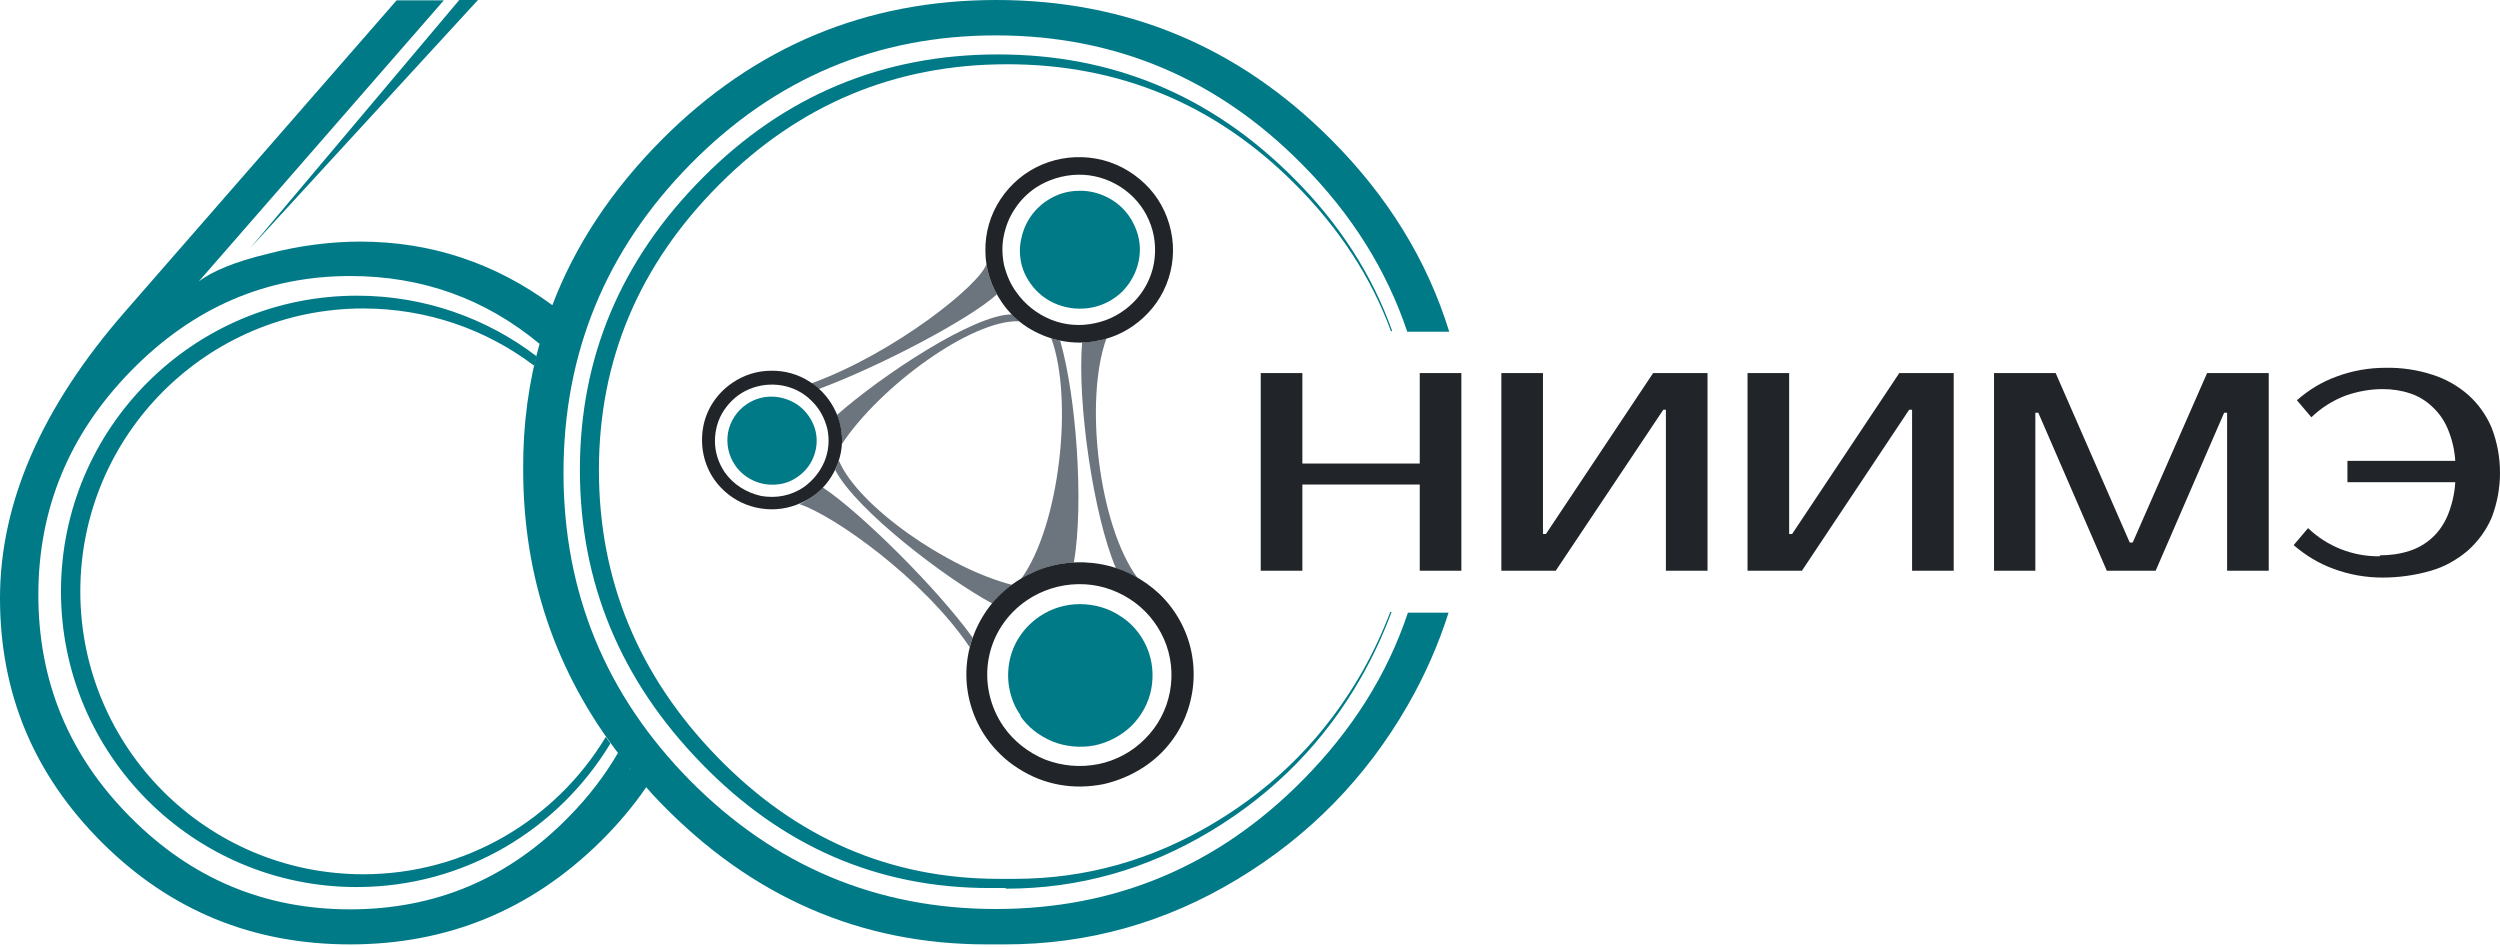
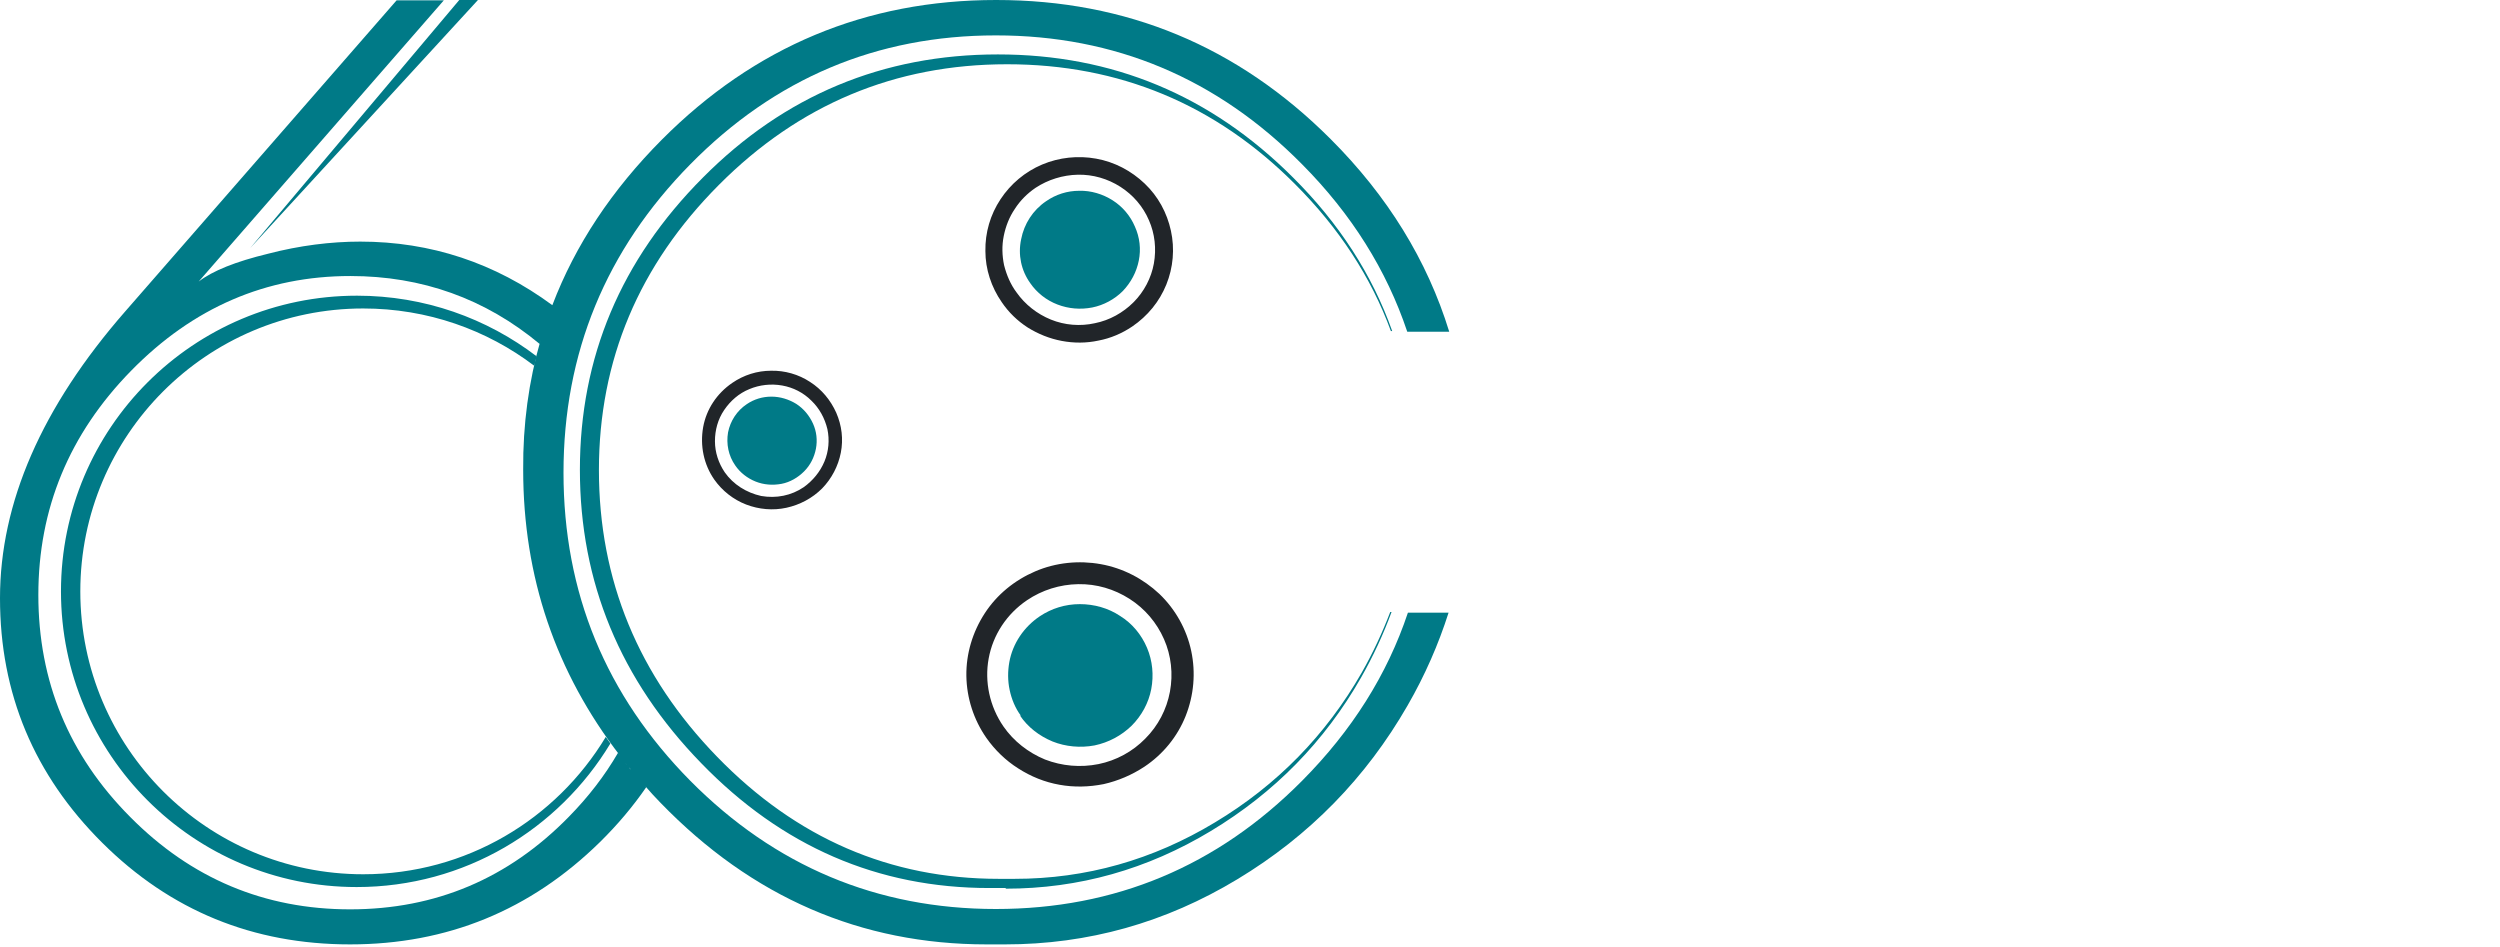
<svg xmlns="http://www.w3.org/2000/svg" width="95" height="36" viewBox="0 0 95 36" fill="none">
  <path fill-rule="evenodd" clip-rule="evenodd" d="M13.69 9.181C16.368 9.181 18.809 9.99 20.989 11.597C21.861 9.305 23.256 7.212 25.15 5.307C28.675 1.769 32.91 0 37.855 0C42.801 0 47.036 1.756 50.561 5.282C52.729 7.449 54.236 9.891 55.071 12.606H53.476C52.691 10.264 51.358 8.134 49.477 6.241C46.251 2.977 42.365 1.345 37.843 1.345C33.321 1.345 29.447 2.977 26.234 6.241C23.02 9.504 21.413 13.416 21.413 17.962C21.413 22.521 23.02 26.42 26.234 29.672C29.447 32.91 33.321 34.542 37.843 34.542C42.365 34.542 46.251 32.923 49.477 29.672C51.371 27.766 52.716 25.636 53.501 23.281H55.046C54.66 24.49 54.149 25.661 53.489 26.807C51.907 29.559 49.752 31.764 47.024 33.409C44.283 35.065 41.343 35.887 38.192 35.887H37.494C32.711 35.887 28.575 34.094 25.1 30.506C24.901 30.307 24.714 30.095 24.527 29.883L24.552 29.921C24.054 30.643 23.468 31.341 22.796 32.001C20.155 34.592 16.991 35.887 13.304 35.887C9.616 35.887 6.477 34.604 3.886 32.026C1.295 29.447 0 26.358 0 22.733C0 19.108 1.582 15.471 4.758 11.834L15.072 0.012H16.866L7.549 10.7C8.084 10.289 8.956 9.94 10.19 9.641C11.385 9.33 12.569 9.181 13.69 9.181ZM20.728 12.345C20.715 12.382 20.703 12.419 20.69 12.444C20.703 12.407 20.715 12.382 20.728 12.345ZM20.541 12.93C20.528 12.98 20.516 13.03 20.503 13.067C18.436 11.348 16.032 10.489 13.316 10.489C10.115 10.489 7.337 11.684 4.983 14.088C2.628 16.492 1.457 19.333 1.457 22.609C1.457 25.885 2.616 28.7 4.945 31.042C7.262 33.384 10.052 34.555 13.304 34.555C16.555 34.555 19.32 33.384 21.612 31.042C22.36 30.282 22.982 29.472 23.481 28.613C23.506 28.65 23.543 28.688 23.568 28.725C21.114 25.549 19.881 21.924 19.881 17.85C19.868 16.131 20.092 14.487 20.541 12.93ZM23.618 28.8C23.643 28.837 23.668 28.862 23.692 28.899L23.618 28.8ZM23.755 28.986C23.78 29.011 23.805 29.049 23.817 29.074C23.792 29.036 23.78 29.011 23.755 28.986ZM23.904 29.161C23.929 29.186 23.954 29.223 23.979 29.248C23.942 29.223 23.917 29.186 23.904 29.161Z" fill="#007A87" />
-   <path fill-rule="evenodd" clip-rule="evenodd" d="M55.532 14.176V21.687H53.95V18.411H49.49V21.687H47.908V14.176H49.49V17.614H53.95V14.176H55.532ZM63.304 21.687V15.571H63.205L59.119 21.687H57.051V14.176H58.633V20.292H58.745L62.819 14.176H64.886V21.687H63.304ZM72.659 21.687V15.571H72.547L68.474 21.687H66.406V14.176H67.988V20.292H68.1L72.174 14.176H74.241V21.687H72.659ZM80.93 20.616H81.043L83.87 14.176H86.212V21.687H84.63V15.683H84.518L81.915 21.687H80.059L77.455 15.683H77.343V21.687H75.773V14.176H78.115L80.93 20.616ZM90.447 21.102C90.821 21.102 91.195 21.052 91.544 20.939C91.867 20.84 92.166 20.666 92.415 20.441C92.677 20.205 92.876 19.906 93.013 19.582C93.175 19.183 93.275 18.76 93.3 18.324H89.202V17.514H93.3C93.275 17.09 93.175 16.679 93.013 16.293C92.876 15.969 92.677 15.683 92.415 15.446C92.179 15.222 91.892 15.047 91.581 14.948C91.245 14.836 90.896 14.786 90.547 14.786C90.061 14.786 89.588 14.873 89.127 15.035C88.641 15.222 88.205 15.496 87.832 15.857L87.283 15.21C87.719 14.823 88.23 14.512 88.778 14.313C89.376 14.088 90.011 13.976 90.647 13.976C91.245 13.964 91.855 14.051 92.428 14.238C92.939 14.4 93.4 14.661 93.798 15.01C94.184 15.359 94.483 15.783 94.683 16.256C95.106 17.352 95.106 18.573 94.683 19.669C94.483 20.142 94.172 20.566 93.786 20.915C93.375 21.263 92.901 21.537 92.378 21.687C91.78 21.861 91.157 21.948 90.535 21.948C89.899 21.948 89.264 21.836 88.666 21.612C88.118 21.413 87.607 21.102 87.159 20.715L87.707 20.068C88.43 20.765 89.413 21.151 90.422 21.139L90.447 21.102Z" fill="#212529" />
-   <path fill-rule="evenodd" clip-rule="evenodd" d="M38.454 22.223C36.012 21.6 32.612 19.245 31.877 17.502C31.839 17.626 31.789 17.738 31.74 17.863C32.537 19.395 35.962 21.998 37.706 22.933C37.931 22.659 38.18 22.422 38.454 22.223ZM31.989 16.879C33.434 14.686 36.922 12.133 38.74 12.207C38.641 12.133 38.553 12.046 38.454 11.946C36.996 11.946 33.496 14.275 31.802 15.77C31.951 16.131 32.014 16.505 31.989 16.879ZM38.803 21.998C40.272 19.968 40.795 15.172 39.949 12.855C40.061 12.893 40.173 12.918 40.285 12.942C40.895 15.035 41.194 19.121 40.808 21.375C40.31 21.4 39.824 21.512 39.363 21.712C39.151 21.799 38.977 21.886 38.803 21.998ZM41.119 13.017C40.933 15.334 41.555 19.594 42.402 21.587C42.689 21.687 42.963 21.811 43.225 21.961C41.755 19.98 41.194 15.222 42.041 12.868C41.942 12.893 41.842 12.918 41.742 12.942C41.543 12.98 41.331 13.005 41.119 13.017ZM37.881 11.186C36.859 12.12 33.459 13.914 31.104 14.786C31.017 14.711 30.918 14.636 30.818 14.574C33.982 13.428 37.233 10.825 37.482 10.04C37.544 10.439 37.681 10.825 37.881 11.186ZM30.382 19.158C30.457 19.121 30.531 19.084 30.606 19.034C30.83 18.909 31.042 18.747 31.229 18.56C31.241 18.548 31.254 18.535 31.266 18.523C32.699 19.47 35.626 22.372 36.959 24.228C36.934 24.303 36.909 24.39 36.884 24.465C36.872 24.502 36.859 24.552 36.847 24.589C35.078 21.973 31.677 19.582 30.382 19.158Z" fill="#6C757D" />
  <path fill-rule="evenodd" clip-rule="evenodd" d="M27.143 18.224C27.442 18.648 27.866 18.984 28.351 19.171C28.837 19.358 29.373 19.407 29.884 19.295C30.394 19.183 30.867 18.934 31.241 18.56C31.602 18.187 31.852 17.713 31.951 17.203C32.051 16.692 31.989 16.169 31.777 15.683C31.565 15.21 31.229 14.798 30.78 14.512C30.344 14.225 29.821 14.076 29.298 14.088C28.775 14.088 28.264 14.25 27.828 14.549C27.243 14.948 26.844 15.546 26.72 16.231C26.595 16.941 26.744 17.651 27.143 18.224ZM27.542 17.95C27.305 17.601 27.168 17.19 27.168 16.767C27.168 16.343 27.28 15.932 27.517 15.583C27.753 15.234 28.077 14.948 28.476 14.786C28.862 14.624 29.298 14.574 29.722 14.649C30.145 14.724 30.531 14.923 30.83 15.222C31.142 15.521 31.341 15.895 31.441 16.306C31.528 16.717 31.49 17.153 31.328 17.539C31.166 17.925 30.892 18.261 30.544 18.511C30.07 18.834 29.497 18.947 28.924 18.847C28.364 18.722 27.866 18.411 27.542 17.95ZM38.13 27.604C38.516 28.164 39.076 28.6 39.712 28.862C40.359 29.111 41.057 29.173 41.742 29.036C42.415 28.899 43.038 28.563 43.523 28.065C44.009 27.579 44.333 26.956 44.458 26.283C44.582 25.611 44.508 24.913 44.233 24.29C43.959 23.668 43.511 23.132 42.925 22.758C42.34 22.384 41.667 22.185 40.97 22.198C40.272 22.21 39.6 22.422 39.027 22.808C38.254 23.331 37.731 24.128 37.569 25.025C37.407 25.91 37.607 26.844 38.13 27.604ZM38.628 11.111C38.952 11.572 39.413 11.933 39.936 12.145C40.459 12.357 41.045 12.407 41.605 12.282C42.166 12.17 42.676 11.884 43.075 11.485C43.474 11.086 43.748 10.563 43.847 10.015C43.947 9.455 43.885 8.882 43.66 8.371C43.436 7.848 43.062 7.412 42.577 7.1C42.091 6.789 41.53 6.627 40.957 6.639C40.384 6.652 39.824 6.826 39.35 7.138C39.039 7.349 38.765 7.623 38.566 7.935C38.354 8.246 38.217 8.595 38.142 8.969C38.067 9.342 38.08 9.716 38.155 10.077C38.254 10.464 38.404 10.812 38.628 11.111ZM38.068 11.485C37.669 10.912 37.445 10.227 37.445 9.542C37.432 8.844 37.631 8.159 38.018 7.574C38.404 6.988 38.952 6.527 39.6 6.253C40.247 5.979 40.97 5.904 41.655 6.029C42.352 6.154 42.988 6.49 43.498 6.976C44.009 7.462 44.346 8.084 44.495 8.769C44.645 9.455 44.582 10.165 44.321 10.812C44.059 11.46 43.611 12.008 43.025 12.407C42.639 12.668 42.203 12.855 41.742 12.942C41.281 13.042 40.808 13.042 40.347 12.955C39.886 12.868 39.45 12.693 39.051 12.444C38.665 12.195 38.329 11.871 38.068 11.485ZM37.482 28.04C36.996 27.342 36.735 26.52 36.722 25.686C36.71 24.838 36.959 24.016 37.42 23.306C37.881 22.596 38.553 22.048 39.338 21.712C40.123 21.375 40.995 21.288 41.829 21.438C42.664 21.587 43.436 21.986 44.059 22.571C44.669 23.157 45.093 23.917 45.267 24.739C45.442 25.561 45.367 26.421 45.056 27.205C44.744 27.99 44.196 28.663 43.486 29.136C43.013 29.447 42.489 29.672 41.941 29.796C41.381 29.908 40.808 29.921 40.26 29.821C39.699 29.721 39.176 29.51 38.69 29.198C38.217 28.899 37.806 28.501 37.482 28.04Z" fill="#212529" />
  <path fill-rule="evenodd" clip-rule="evenodd" d="M27.94 17.688C28.127 17.962 28.401 18.174 28.713 18.299C29.024 18.423 29.36 18.448 29.697 18.386C30.021 18.324 30.32 18.149 30.556 17.913C30.793 17.676 30.942 17.377 31.005 17.053C31.067 16.729 31.03 16.393 30.893 16.094C30.756 15.795 30.544 15.533 30.257 15.347C29.971 15.172 29.647 15.072 29.311 15.072C28.974 15.072 28.65 15.172 28.376 15.359C28.003 15.608 27.753 15.994 27.666 16.43C27.592 16.866 27.679 17.315 27.94 17.688ZM39.151 10.762C39.4 11.124 39.762 11.41 40.185 11.572C40.609 11.734 41.057 11.771 41.506 11.684C41.941 11.597 42.353 11.373 42.664 11.062C42.975 10.738 43.187 10.339 43.274 9.903C43.362 9.467 43.312 9.019 43.125 8.607C42.95 8.196 42.652 7.848 42.278 7.611C41.904 7.374 41.456 7.237 41.007 7.25C40.559 7.25 40.123 7.387 39.749 7.648C39.251 7.985 38.915 8.508 38.803 9.093C38.678 9.679 38.803 10.277 39.151 10.762ZM38.753 27.18C39.052 27.629 39.488 27.965 39.998 28.177C40.497 28.376 41.057 28.426 41.593 28.326C42.128 28.214 42.614 27.953 43 27.579C43.386 27.193 43.648 26.707 43.748 26.184C43.847 25.661 43.798 25.113 43.586 24.614C43.374 24.116 43.025 23.692 42.564 23.406C42.116 23.107 41.58 22.957 41.032 22.957C40.484 22.957 39.961 23.119 39.513 23.418C39.214 23.618 38.952 23.879 38.753 24.178C38.553 24.477 38.416 24.814 38.354 25.162C38.292 25.511 38.292 25.872 38.367 26.221C38.441 26.57 38.578 26.906 38.79 27.193H38.753V27.18Z" fill="#007A87" />
  <path fill-rule="evenodd" clip-rule="evenodd" d="M17.452 0H18.162L9.505 9.43L17.452 0ZM13.566 11.236C16.132 11.236 18.498 12.095 20.392 13.54C20.367 13.665 20.33 13.777 20.305 13.902C18.498 12.531 16.244 11.722 13.802 11.722C7.861 11.722 3.052 16.542 3.052 22.472C3.052 28.413 7.873 33.222 13.802 33.222C17.714 33.222 21.139 31.129 23.02 28.002C23.082 28.09 23.132 28.164 23.195 28.252C21.226 31.515 17.651 33.708 13.553 33.708C7.35 33.708 2.317 28.675 2.317 22.472C2.317 16.268 7.35 11.236 13.566 11.236ZM38.217 33.77C40.995 33.77 43.599 33.035 46.015 31.577C48.432 30.12 50.337 28.177 51.72 25.748C52.181 24.938 52.567 24.104 52.879 23.256H52.829C52.53 24.041 52.169 24.814 51.745 25.561C50.387 27.928 48.531 29.834 46.164 31.254C43.81 32.674 41.269 33.396 38.554 33.396H37.956C33.82 33.396 30.258 31.852 27.255 28.762C24.253 25.673 22.759 22.036 22.759 17.863C22.759 13.69 24.278 10.077 27.318 7.026C30.357 3.974 34.007 2.442 38.267 2.442C42.527 2.442 46.19 3.961 49.216 7.001C50.886 8.67 52.106 10.538 52.854 12.581H52.904C52.144 10.439 50.886 8.483 49.129 6.739C46.015 3.625 42.278 2.068 37.918 2.068C33.559 2.068 29.809 3.625 26.707 6.751C23.593 9.878 22.036 13.578 22.036 17.85C22.036 22.123 23.568 25.835 26.645 28.999C29.709 32.163 33.359 33.745 37.594 33.745H38.217V33.77Z" fill="#007A87" />
</svg>